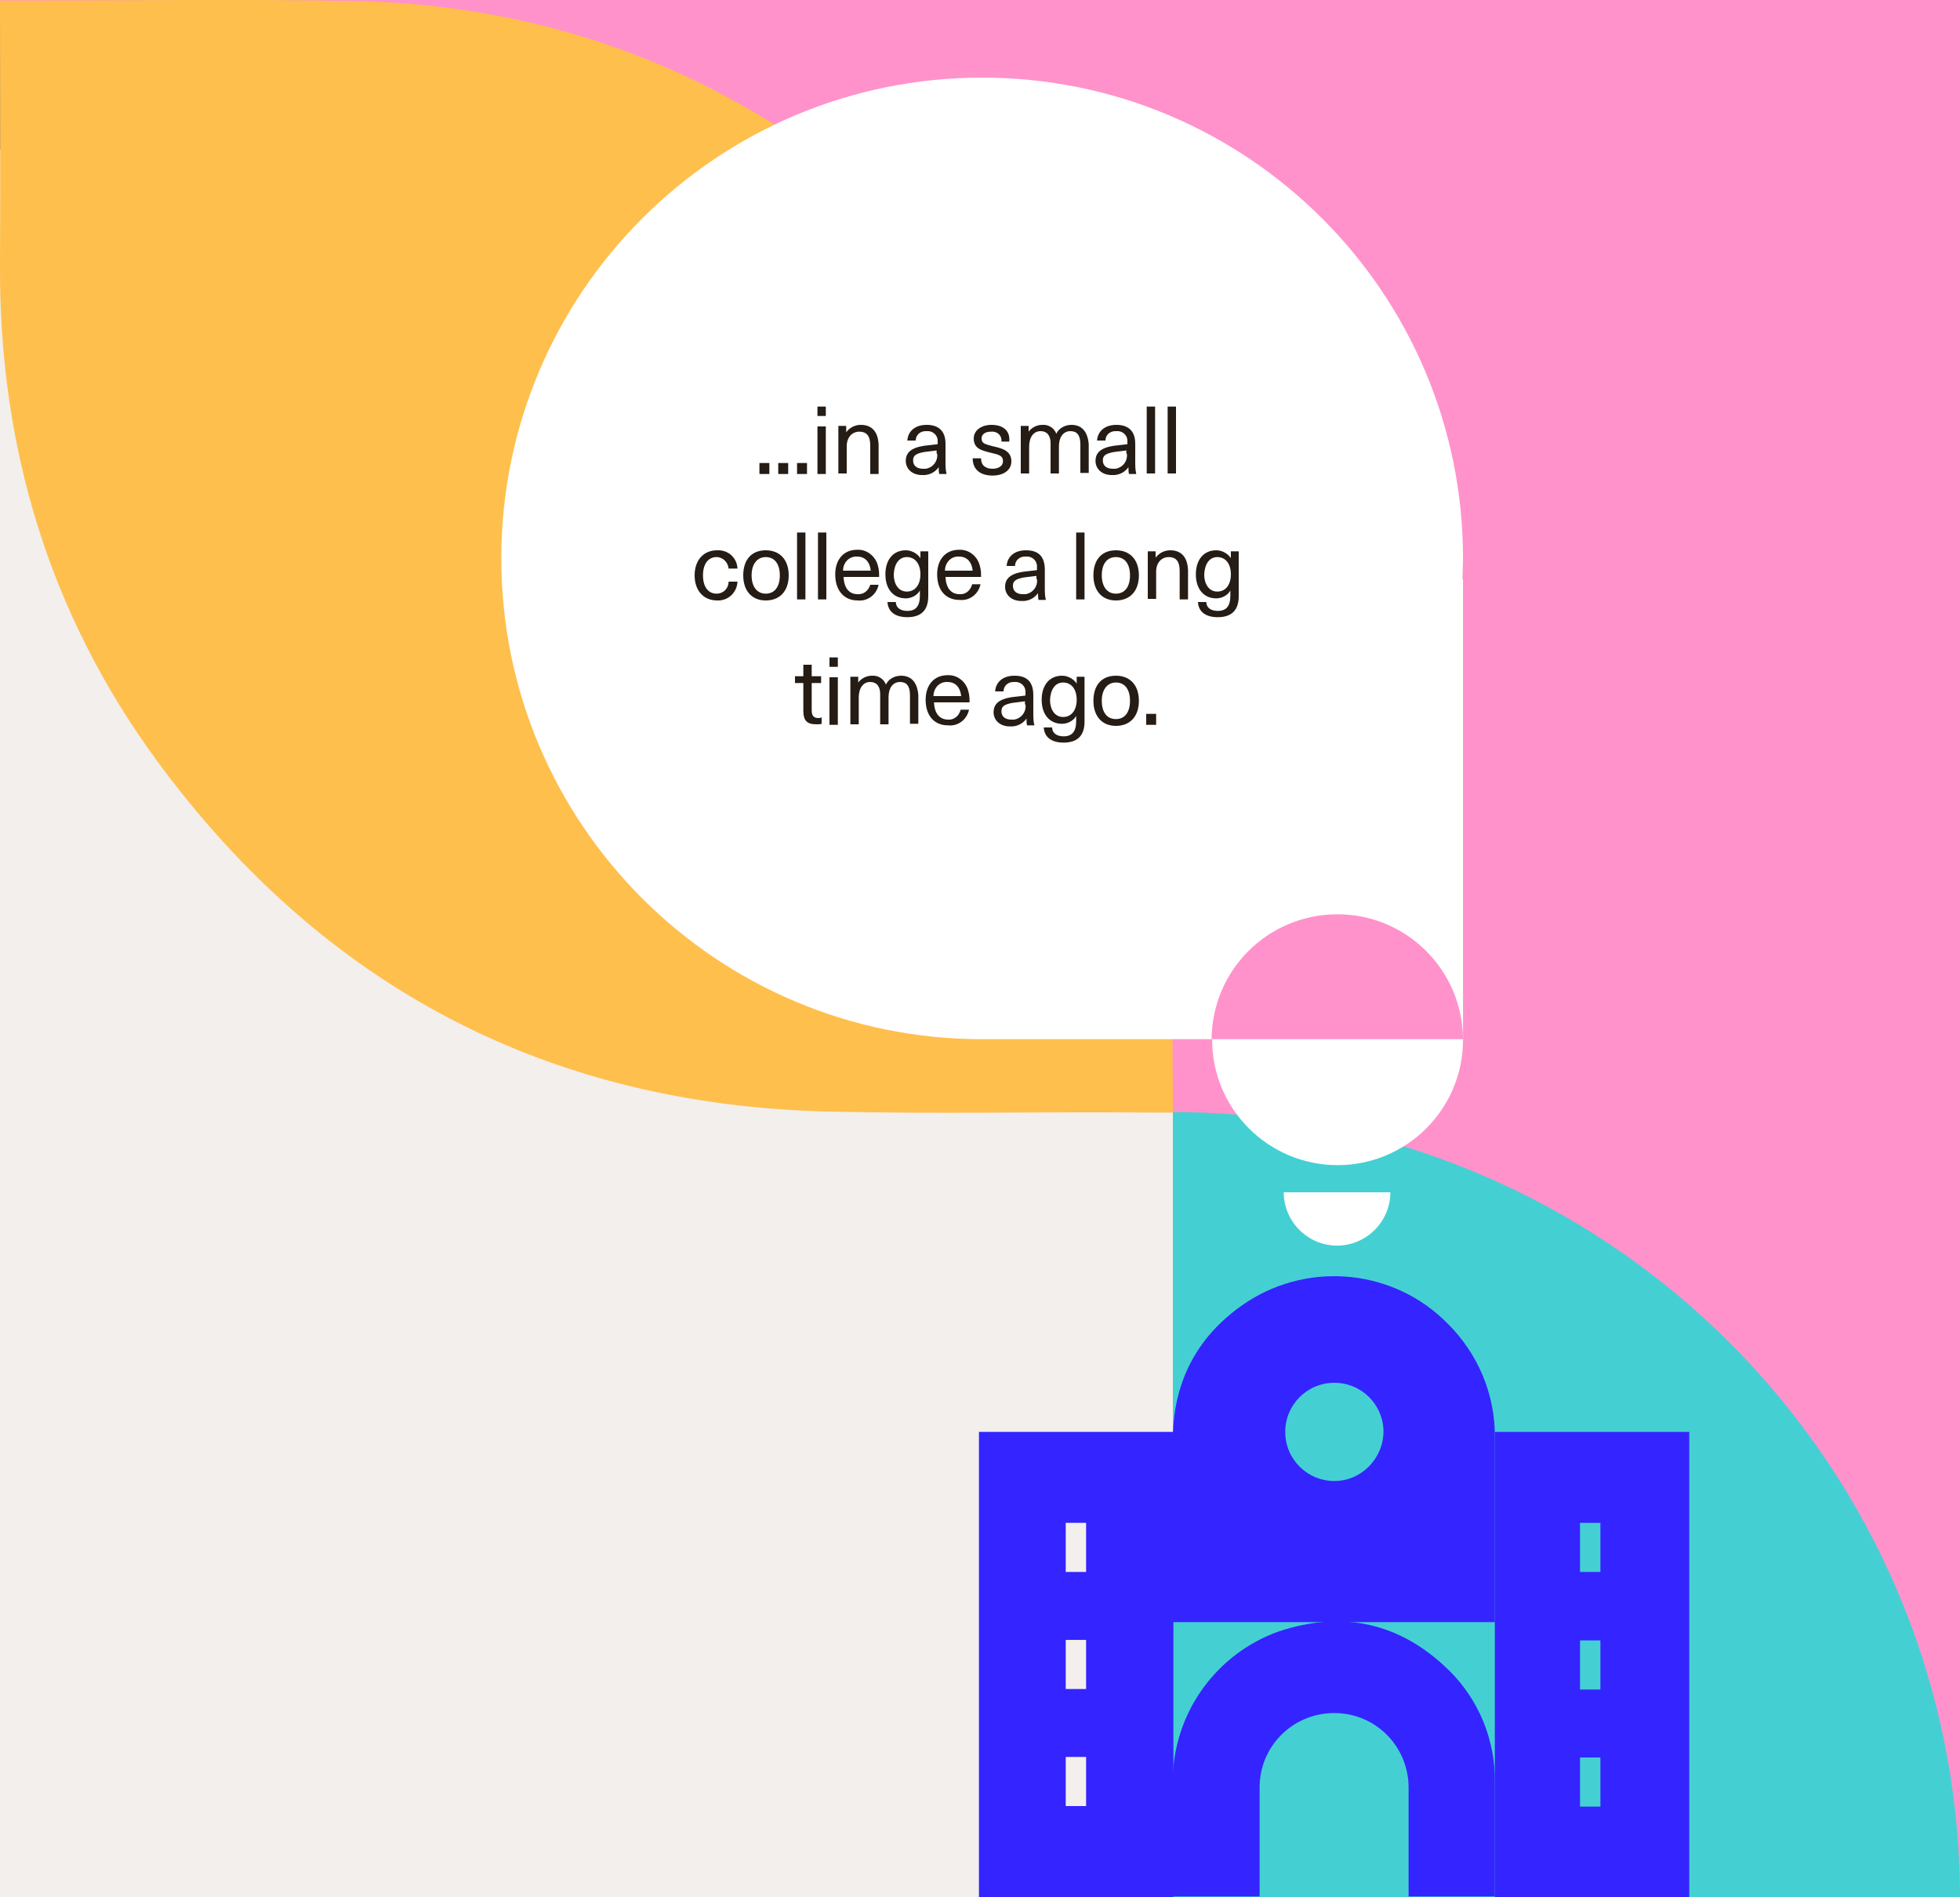
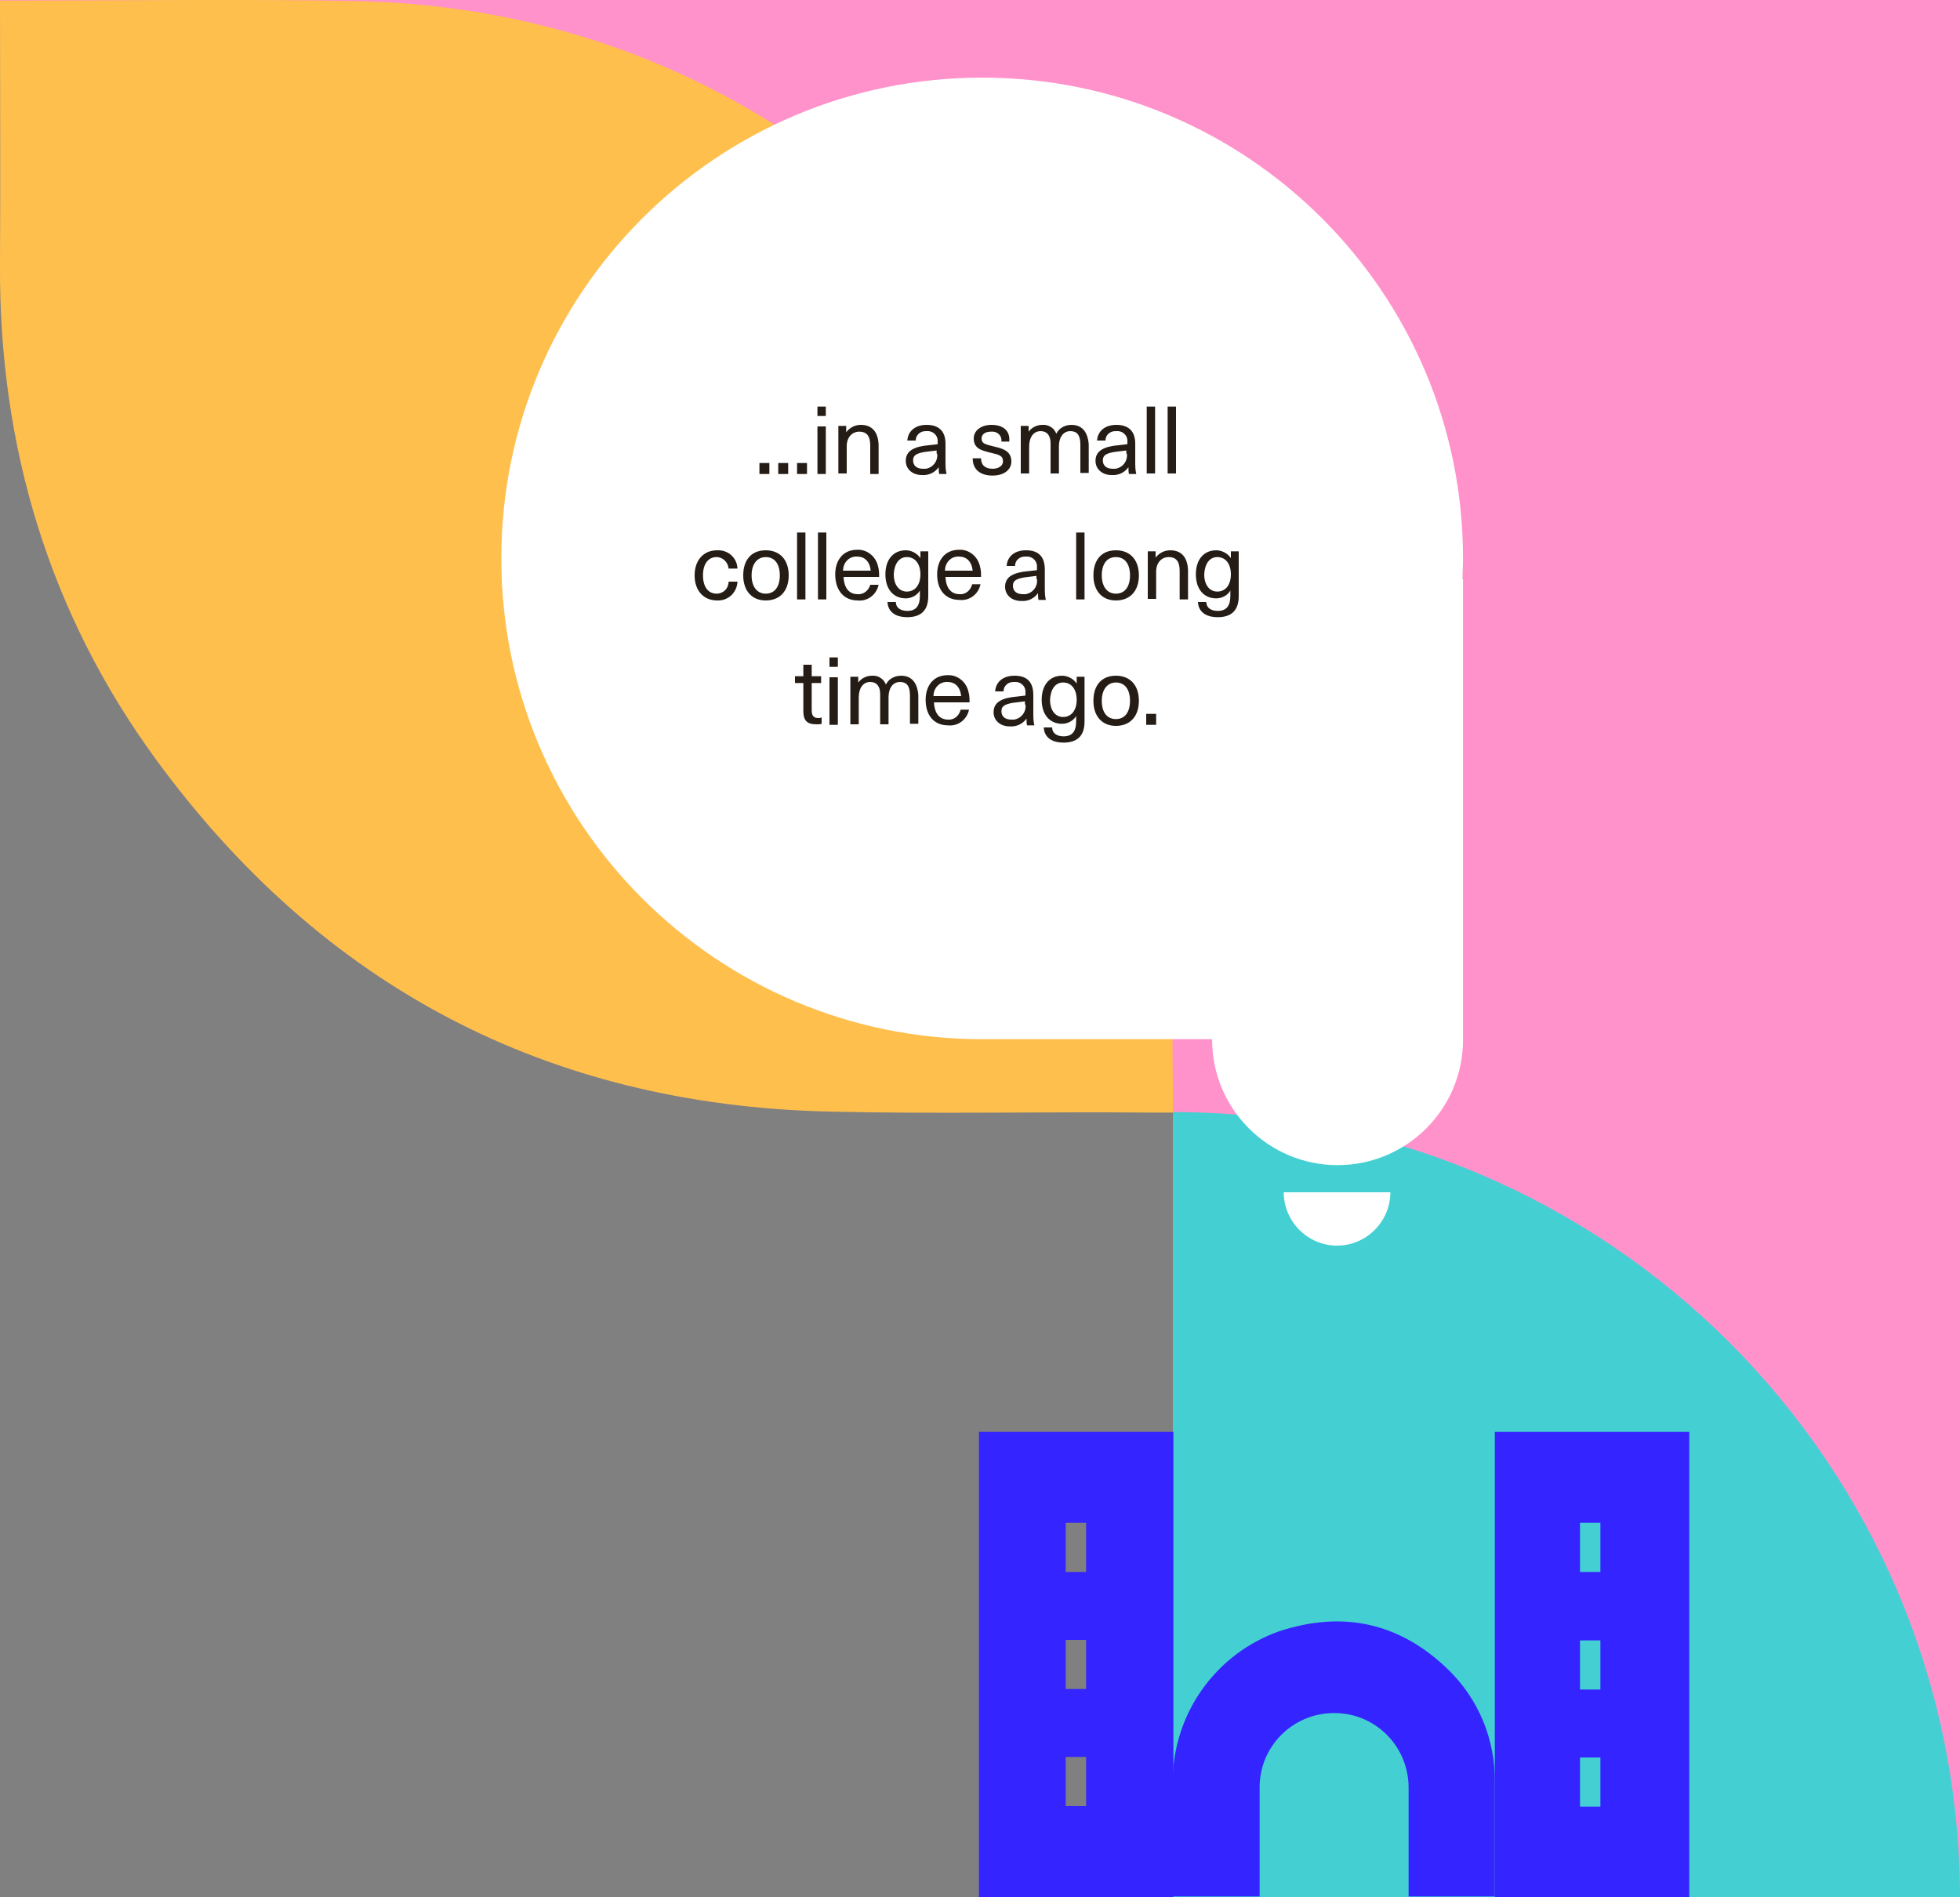
<svg xmlns="http://www.w3.org/2000/svg" xmlns:xlink="http://www.w3.org/1999/xlink" version="1.1" id="Layer_1" x="0px" y="0px" viewBox="0 0 375 363" style="enable-background:new 0 0 375 363;" xml:space="preserve">
  <rect x="0" y="0" width="375" height="363" fill="#808080" stroke="none" />
  <style type="text/css">
	.st0{fill:#F2EFED;}
	.st1{fill:#FF92CB;}
	.st2{fill:#44D0D3;}
	.st3{fill:#FFBF4D;}
	.st4{clip-path:url(#SVGID_00000094607657362032224380000003597061567502041985_);}
	.st5{fill:#FFFFFF;}
	.st6{fill:#3424FF;}
	.st7{fill:#241C15;}
</style>
-   <rect id="Rectangle_288" y="28.7" class="st0" width="244" height="334.4" />
  <path id="Path_111" class="st1" d="M-2.6-1.2l380.8,0v365.7L224.7,213L-2.6-1.2z" />
  <path id="Path_92" class="st2" d="M375,363.4c0-83.2-67.4-150.6-150.6-150.6c0,0,0,0,0,0v150.6H375z" />
  <path id="Path_110" class="st3" d="M224.4,209.4c0-0.2,0-0.4,0-0.6c-0.2-17.4,0.1-34.8-0.2-52.2c-0.1-7.6-0.8-15.2-2-22.7  c-6.8-38.8-25.1-71.1-55.3-96.4C138.4,13.6,105.3,1,68,0.2C46.9-0.2,25.8,0.1,4.7,0.1H0C0,17.4,0.1,34,0,50.6  c-0.2,34.8,9.4,66.8,29.9,94.8c31.7,43.3,74.7,66,128.5,67.3c20.6,0.5,41.2,0,61.8,0.2c0.3,0,0.6,0,0.9,0h3.3L224.4,209.4z" />
  <g id="Group_386" transform="translate(95.914 14.854)">
    <g>
      <defs>
        <rect id="SVGID_1_" x="0" y="0" width="184" height="223.5" />
      </defs>
      <clipPath id="SVGID_00000016039483352954019290000018171978543678221717_">
        <use xlink:href="#SVGID_1_" style="overflow:visible;" />
      </clipPath>
      <g id="Group_386-2" style="clip-path:url(#SVGID_00000016039483352954019290000018171978543678221717_);">
        <path id="Path_989" class="st5" d="M184,184.1c0-13.3-10.8-24-24-24c-13.3,0-24,10.8-24,24c0,13.3,10.8,24,24,24     C173.2,208.1,184,197.4,184,184.1C184,184.1,184,184.1,184,184.1" />
        <path id="Path_990" class="st5" d="M184,92c0-50.8-41.2-92-92-92C41.2,0,0,41.2,0,92c0,50.8,41.2,92,92,92h92V96h-0.1     C183.9,94.7,184,93.3,184,92" />
-         <path id="Path_991" class="st1" d="M135.9,184H184c-0.1-13.3-10.9-24-24.2-23.9C146.6,160.2,136,170.8,135.9,184" />
        <path id="Path_992" class="st5" d="M149.7,213.3c0,5.6,4.6,10.2,10.2,10.2c5.6,0,10.2-4.6,10.2-10.2c0,0,0,0,0,0" />
      </g>
    </g>
  </g>
  <path id="Path_94" class="st6" d="M224.4,360.9v1.7c0,0.1,0,0.2,0,0.3v0H241c0-0.4,0-0.8,0-1.1c0-6.5,0-13.1,0-19.6  c-0.1-7.9,6.2-14.3,14.1-14.4c7.9-0.1,14.3,6.2,14.4,14.1c0,0,0,0,0,0c0,6.7,0,13.3,0,20v1H286v-0.9c0-7,0-14,0-21  c0.1-8.1-3.1-15.8-8.8-21.4c-9.3-9.1-20.3-11.5-32.6-7.4c-11.7,4.2-19.7,15.1-20.2,27.5C224.3,346.9,224.4,353.9,224.4,360.9" />
  <path id="Path_95" class="st6" d="M286,363h37.2v-89H286V363z M306.2,345.7h-3.9v-9.4h3.9V345.7z M306.2,323.3h-3.9v-9.4h3.9V323.3z   M306.2,300.8h-3.9v-9.4h3.9V300.8z" />
-   <path id="Path_96" class="st6" d="M276.9,253.2c-10.1-10.2-26-11.9-38.1-4.2c-9.4,6.1-14.3,15-14.4,26.2c0,3.4-0.1,6.9-0.1,10.3l0,0  v0.3c0,2.1,0,4.2,0,6.2v18.4H286v-0.7c0-11.5,0-23.1,0-34.6C286.1,266.9,282.8,259,276.9,253.2 M255.3,283.4c-5.2,0-9.4-4.2-9.4-9.4  s4.2-9.4,9.4-9.4s9.4,4.2,9.4,9.4c0,0,0,0,0,0C264.6,279.2,260.4,283.4,255.3,283.4L255.3,283.4" />
  <path id="Path_97" class="st6" d="M187.3,363h37.2v-89h-37.2V363z M203.9,291.4h3.9v9.4h-3.9V291.4z M203.9,313.8h3.9v9.4h-3.9  V313.8z M203.9,336.2h3.9v9.4h-3.9V336.2z" />
  <path id="Path_993" class="st7" d="M147.2,90.7v-2.1h-1.9v2.1H147.2z M150.8,90.7v-2.1h-1.9v2.1H150.8z M154.4,90.7v-2.1h-1.9v2.1  H154.4z M158,79.6v-1.8h-1.6v1.8H158z M158,90.7v-9.1h-1.6v9.1H158z M164.7,81.3c-1.1,0-2.1,0.5-2.8,1.4h0v-1.2h-1.5v9.1h1.6v-5.2  c0-1.8,1.1-2.8,2.4-2.8c1.3,0,2.1,0.7,2.1,2.6v5.5h1.6v-5.6C168,82.6,166.8,81.3,164.7,81.3L164.7,81.3z M177.3,81.3  c-2.3,0-3.6,1.3-3.7,3h1.6c0-1,0.8-1.8,1.9-1.8c0.1,0,0.1,0,0.2,0c1-0.1,2,0.6,2.1,1.7c0,0.2,0,0.3,0,0.5V85  c-0.7,0.1-1.8,0.2-2.6,0.3c-2.6,0.4-3.5,1.4-3.5,2.9c0,1.5,1.2,2.7,3.1,2.7c1.3,0.1,2.5-0.5,3.2-1.5h0c0,0.4,0,0.9,0.1,1.3h1.4  c-0.2-0.8-0.2-1.6-0.2-2.3v-3.5C180.9,82.4,179.5,81.3,177.3,81.3z M179.3,86.8c0.2,1.4-0.8,2.7-2.2,2.9c-0.2,0-0.3,0-0.5,0  c-1.2,0-1.9-0.6-1.9-1.6c0-0.9,0.5-1.3,2.1-1.6c0.7-0.1,1.7-0.2,2.4-0.3V86.8z M189.7,81.3c-2,0-3.4,1.1-3.4,2.6  c0,2,1.6,2.3,3.1,2.7c1.8,0.4,2.5,0.6,2.5,1.7c0,0.8-0.8,1.4-2,1.4c-1.4,0-2.2-0.7-2.2-2h-1.6c0,2.1,1.4,3.3,3.8,3.3  c2.2,0,3.6-1.1,3.6-2.7c0-2.1-1.8-2.5-3.5-2.9c-1.5-0.4-2.2-0.5-2.2-1.5c0-0.8,0.7-1.3,1.8-1.3c1-0.1,1.9,0.5,2,1.5  c0,0.1,0,0.3,0,0.4h1.5C193.3,82.4,191.9,81.3,189.7,81.3z M205,81.3c-1.2,0-2.4,0.6-2.9,1.7c-0.4-1.1-1.5-1.8-2.7-1.7  c-1,0-2,0.5-2.6,1.3h0v-1.1h-1.5v9.1h1.6v-5.1c0-1.8,0.8-3,2.2-3c1.2,0,1.9,0.8,1.9,2.3v5.8h1.6v-5.2c0-1.7,0.8-2.9,2.2-2.9  c1.2,0,1.9,0.7,1.9,2.5v5.5h1.6V85C208.1,82.5,206.9,81.3,205,81.3L205,81.3z M213.6,81.3c-2.3,0-3.6,1.3-3.7,3h1.6  c0-1,0.8-1.8,1.9-1.8c0.1,0,0.1,0,0.2,0c1-0.1,2,0.6,2.1,1.7c0,0.2,0,0.3,0,0.5V85c-0.7,0.1-1.8,0.2-2.6,0.3  c-2.6,0.4-3.5,1.4-3.5,2.9c0,1.5,1.2,2.7,3.1,2.7c1.3,0.1,2.5-0.5,3.2-1.5h0c0,0.4,0,0.9,0.1,1.3h1.4c-0.2-0.8-0.2-1.6-0.2-2.3v-3.5  C217.2,82.4,215.8,81.3,213.6,81.3L213.6,81.3z M215.6,86.8c0.2,1.4-0.8,2.7-2.2,2.9c-0.2,0-0.3,0-0.5,0c-1.2,0-1.9-0.6-1.9-1.6  c0-0.9,0.5-1.3,2.1-1.6c0.7-0.1,1.7-0.2,2.4-0.3V86.8z M221,90.7V77.8h-1.6v12.8H221z M225,90.7V77.8h-1.6v12.8H225z M137.2,105.3  c-2.6,0-4.3,1.9-4.3,4.8s1.7,4.8,4.3,4.8c2.1,0.1,3.8-1.5,3.9-3.6h-1.7c0,1.3-1,2.3-2.3,2.3c-1.6,0-2.6-1.3-2.6-3.5  c0-2.2,1-3.5,2.6-3.5c1.2,0,2.2,1,2.3,2.2h1.7C141,106.7,139.3,105.2,137.2,105.3z M146.5,105.3c-2.7,0-4.3,1.8-4.3,4.8  c0,3,1.7,4.8,4.3,4.8c2.7,0,4.4-1.8,4.4-4.8C150.9,107.1,149.2,105.3,146.5,105.3L146.5,105.3z M146.5,106.6c1.7,0,2.7,1.3,2.7,3.5  c0,2.2-1,3.5-2.7,3.5c-1.7,0-2.7-1.4-2.7-3.5C143.8,107.9,144.9,106.6,146.5,106.6L146.5,106.6z M154.1,114.7v-12.8h-1.6v12.8H154.1  z M158.1,114.7v-12.8h-1.6v12.8H158.1z M164.1,113.7c-1.5,0-2.6-1-2.7-3.3h6.8c0-0.7,0-1.3-0.2-2c-0.4-1.9-2.1-3.3-4-3.2  c-2.7,0-4.2,2-4.2,4.7c0,3,1.6,5,4.3,5c1.9,0.2,3.6-1.1,4-3h-1.6C166.2,113,165.2,113.8,164.1,113.7z M164,106.5  c1.4,0,2.4,0.9,2.6,2.7h-5.3c0-1.5,1.1-2.7,2.5-2.7C164,106.5,164,106.5,164,106.5z M173.3,105.3c-2.4,0-3.9,1.8-3.9,4.6  c0,2.8,1.5,4.6,3.9,4.6c1.1,0,2.2-0.6,2.7-1.5h0v1c0,2-0.8,2.9-2.4,2.9c-1.3,0-2.2-0.6-2.2-1.7h-1.6c0.1,1.8,1.4,2.9,3.8,2.9  c2.6,0,4-1.3,4-4v-8.6h-1.5v1.3h0C175.5,105.9,174.4,105.3,173.3,105.3z M173.5,106.6c1.6,0,2.6,1.3,2.6,3.3c0,2-1,3.3-2.6,3.3  c-1.5,0-2.5-1.3-2.5-3.3C171.1,107.9,172,106.6,173.5,106.6z M183.6,113.7c-1.5,0-2.6-1-2.7-3.3h6.8c0-0.7,0-1.3-0.2-2  c-0.4-1.9-2.1-3.3-4-3.2c-2.7,0-4.2,2-4.2,4.7c0,3,1.6,4.9,4.3,4.9c1.9,0.2,3.6-1.1,4-3H186C185.7,113,184.7,113.8,183.6,113.7z   M183.5,106.5c1.4,0,2.4,0.9,2.6,2.7h-5.3c0-1.5,1.1-2.7,2.5-2.7C183.5,106.5,183.5,106.5,183.5,106.5z M196.3,105.3  c-2.3,0-3.6,1.3-3.7,3h1.6c0-1,0.8-1.8,1.9-1.8c0.1,0,0.1,0,0.2,0c1-0.1,2,0.6,2.1,1.7c0,0.2,0,0.3,0,0.5v0.4  c-0.7,0.1-1.8,0.2-2.6,0.3c-2.6,0.4-3.5,1.4-3.5,2.9c0,1.5,1.2,2.7,3.1,2.7c1.3,0.1,2.5-0.5,3.2-1.5h0c0,0.4,0,0.9,0.1,1.3h1.4  c-0.2-0.8-0.2-1.6-0.2-2.3v-3.5C199.9,106.4,198.6,105.3,196.3,105.3z M198.4,110.8c0.2,1.4-0.8,2.7-2.2,2.9c-0.2,0-0.3,0-0.5,0  c-1.2,0-1.9-0.6-1.9-1.6c0-0.9,0.5-1.3,2.1-1.6c0.7-0.1,1.7-0.2,2.4-0.3V110.8z M207.5,114.7v-12.8h-1.6v12.8H207.5z M213.5,105.3  c-2.7,0-4.3,1.8-4.3,4.8c0,3,1.7,4.8,4.3,4.8c2.7,0,4.4-1.8,4.4-4.8C217.9,107.1,216.2,105.3,213.5,105.3z M213.5,106.6  c1.7,0,2.7,1.3,2.7,3.5c0,2.2-1,3.5-2.7,3.5c-1.7,0-2.7-1.4-2.7-3.5C210.8,107.9,211.8,106.6,213.5,106.6z M223.9,105.3  c-1.1,0-2.1,0.5-2.8,1.4h0v-1.2h-1.5v9.1h1.6v-5.2c0-1.8,1.1-2.8,2.4-2.8c1.3,0,2.1,0.7,2.1,2.6v5.5h1.6v-5.6  C227.2,106.6,226,105.3,223.9,105.3z M232.7,105.3c-2.4,0-3.9,1.8-3.9,4.6c0,2.8,1.5,4.6,3.9,4.6c1.1,0,2.2-0.6,2.7-1.5h0v1  c0,2-0.8,2.9-2.4,2.9c-1.3,0-2.2-0.6-2.2-1.7h-1.6c0.1,1.8,1.4,2.9,3.8,2.9c2.6,0,4-1.3,4-4v-8.6h-1.5v1.3h0  C234.9,105.9,233.8,105.3,232.7,105.3z M232.9,106.6c1.6,0,2.6,1.3,2.6,3.3c0,2-1,3.3-2.6,3.3c-1.5,0-2.5-1.3-2.5-3.3  C230.5,107.9,231.4,106.6,232.9,106.6L232.9,106.6z M156.6,137.4c-0.9,0-1.3-0.4-1.3-1.5v-5.2h1.8v-1.3h-1.8v-2.2h-1.6v2.2h-1.6v1.3  h1.6v5.3c0,1.9,0.7,2.6,2.5,2.6c0.3,0,0.7,0,1-0.1v-1.3C157.1,137.4,156.8,137.4,156.6,137.4z M160.3,127.6v-1.8h-1.6v1.8  L160.3,127.6z M160.3,138.7v-9.1h-1.6v9.1H160.3z M172.4,129.3c-1.2,0-2.4,0.6-2.9,1.7c-0.4-1.1-1.5-1.8-2.7-1.7c-1,0-2,0.5-2.6,1.3  h0v-1.1h-1.5v9.1h1.6v-5.1c0-1.8,0.8-3,2.2-3c1.2,0,1.9,0.8,1.9,2.3v5.8h1.6v-5.2c0-1.7,0.8-2.9,2.2-2.9c1.2,0,1.9,0.7,1.9,2.5v5.5  h1.6V133C175.5,130.5,174.3,129.3,172.4,129.3L172.4,129.3z M181.4,137.7c-1.5,0-2.6-1-2.7-3.3h6.8c0-0.7,0-1.3-0.2-2  c-0.4-1.9-2.1-3.3-4-3.2c-2.7,0-4.2,2-4.2,4.7c0,3,1.6,4.9,4.3,4.9c1.9,0.2,3.6-1.1,4-3h-1.6C183.5,137,182.5,137.8,181.4,137.7  L181.4,137.7z M181.3,130.5c1.4,0,2.4,0.9,2.6,2.7h-5.3c0-1.5,1.1-2.7,2.5-2.7C181.2,130.5,181.3,130.5,181.3,130.5L181.3,130.5z   M194.1,129.3c-2.3,0-3.6,1.3-3.7,3h1.6c0-1,0.8-1.8,1.9-1.8c0.1,0,0.1,0,0.2,0c1-0.1,2,0.6,2.1,1.7c0,0.2,0,0.3,0,0.5v0.4  c-0.7,0.1-1.8,0.2-2.6,0.3c-2.6,0.4-3.5,1.4-3.5,2.9c0,1.5,1.2,2.7,3.1,2.7c1.3,0.1,2.5-0.5,3.2-1.5h0c0,0.4,0,0.9,0.1,1.3h1.4  c-0.2-0.8-0.2-1.6-0.2-2.3v-3.5C197.7,130.4,196.4,129.3,194.1,129.3z M196.2,134.8c0.2,1.4-0.8,2.7-2.2,2.9c-0.2,0-0.3,0-0.5,0  c-1.2,0-1.9-0.6-1.9-1.6c0-0.9,0.5-1.3,2.1-1.6c0.7-0.1,1.7-0.2,2.4-0.3V134.8z M203.2,129.3c-2.4,0-3.9,1.8-3.9,4.6  c0,2.8,1.5,4.6,3.9,4.6c1.1,0,2.2-0.6,2.7-1.5h0v1c0,2-0.8,2.9-2.4,2.9c-1.3,0-2.2-0.6-2.2-1.7h-1.6c0.1,1.8,1.4,2.9,3.8,2.9  c2.6,0,4-1.3,4-4v-8.6H206v1.3h0C205.4,129.9,204.3,129.3,203.2,129.3L203.2,129.3z M203.4,130.6c1.6,0,2.6,1.3,2.6,3.3  c0,2-1,3.3-2.6,3.3c-1.5,0-2.5-1.3-2.5-3.3C201,131.9,201.9,130.6,203.4,130.6L203.4,130.6z M213.5,129.3c-2.7,0-4.3,1.8-4.3,4.8  c0,3,1.7,4.8,4.3,4.8c2.7,0,4.4-1.8,4.4-4.8C217.9,131.1,216.2,129.3,213.5,129.3z M213.5,130.6c1.7,0,2.7,1.3,2.7,3.5  s-1,3.5-2.7,3.5c-1.7,0-2.7-1.3-2.7-3.5S211.9,130.6,213.5,130.6z M221.2,138.7v-2.1h-1.9v2.1H221.2z" />
</svg>